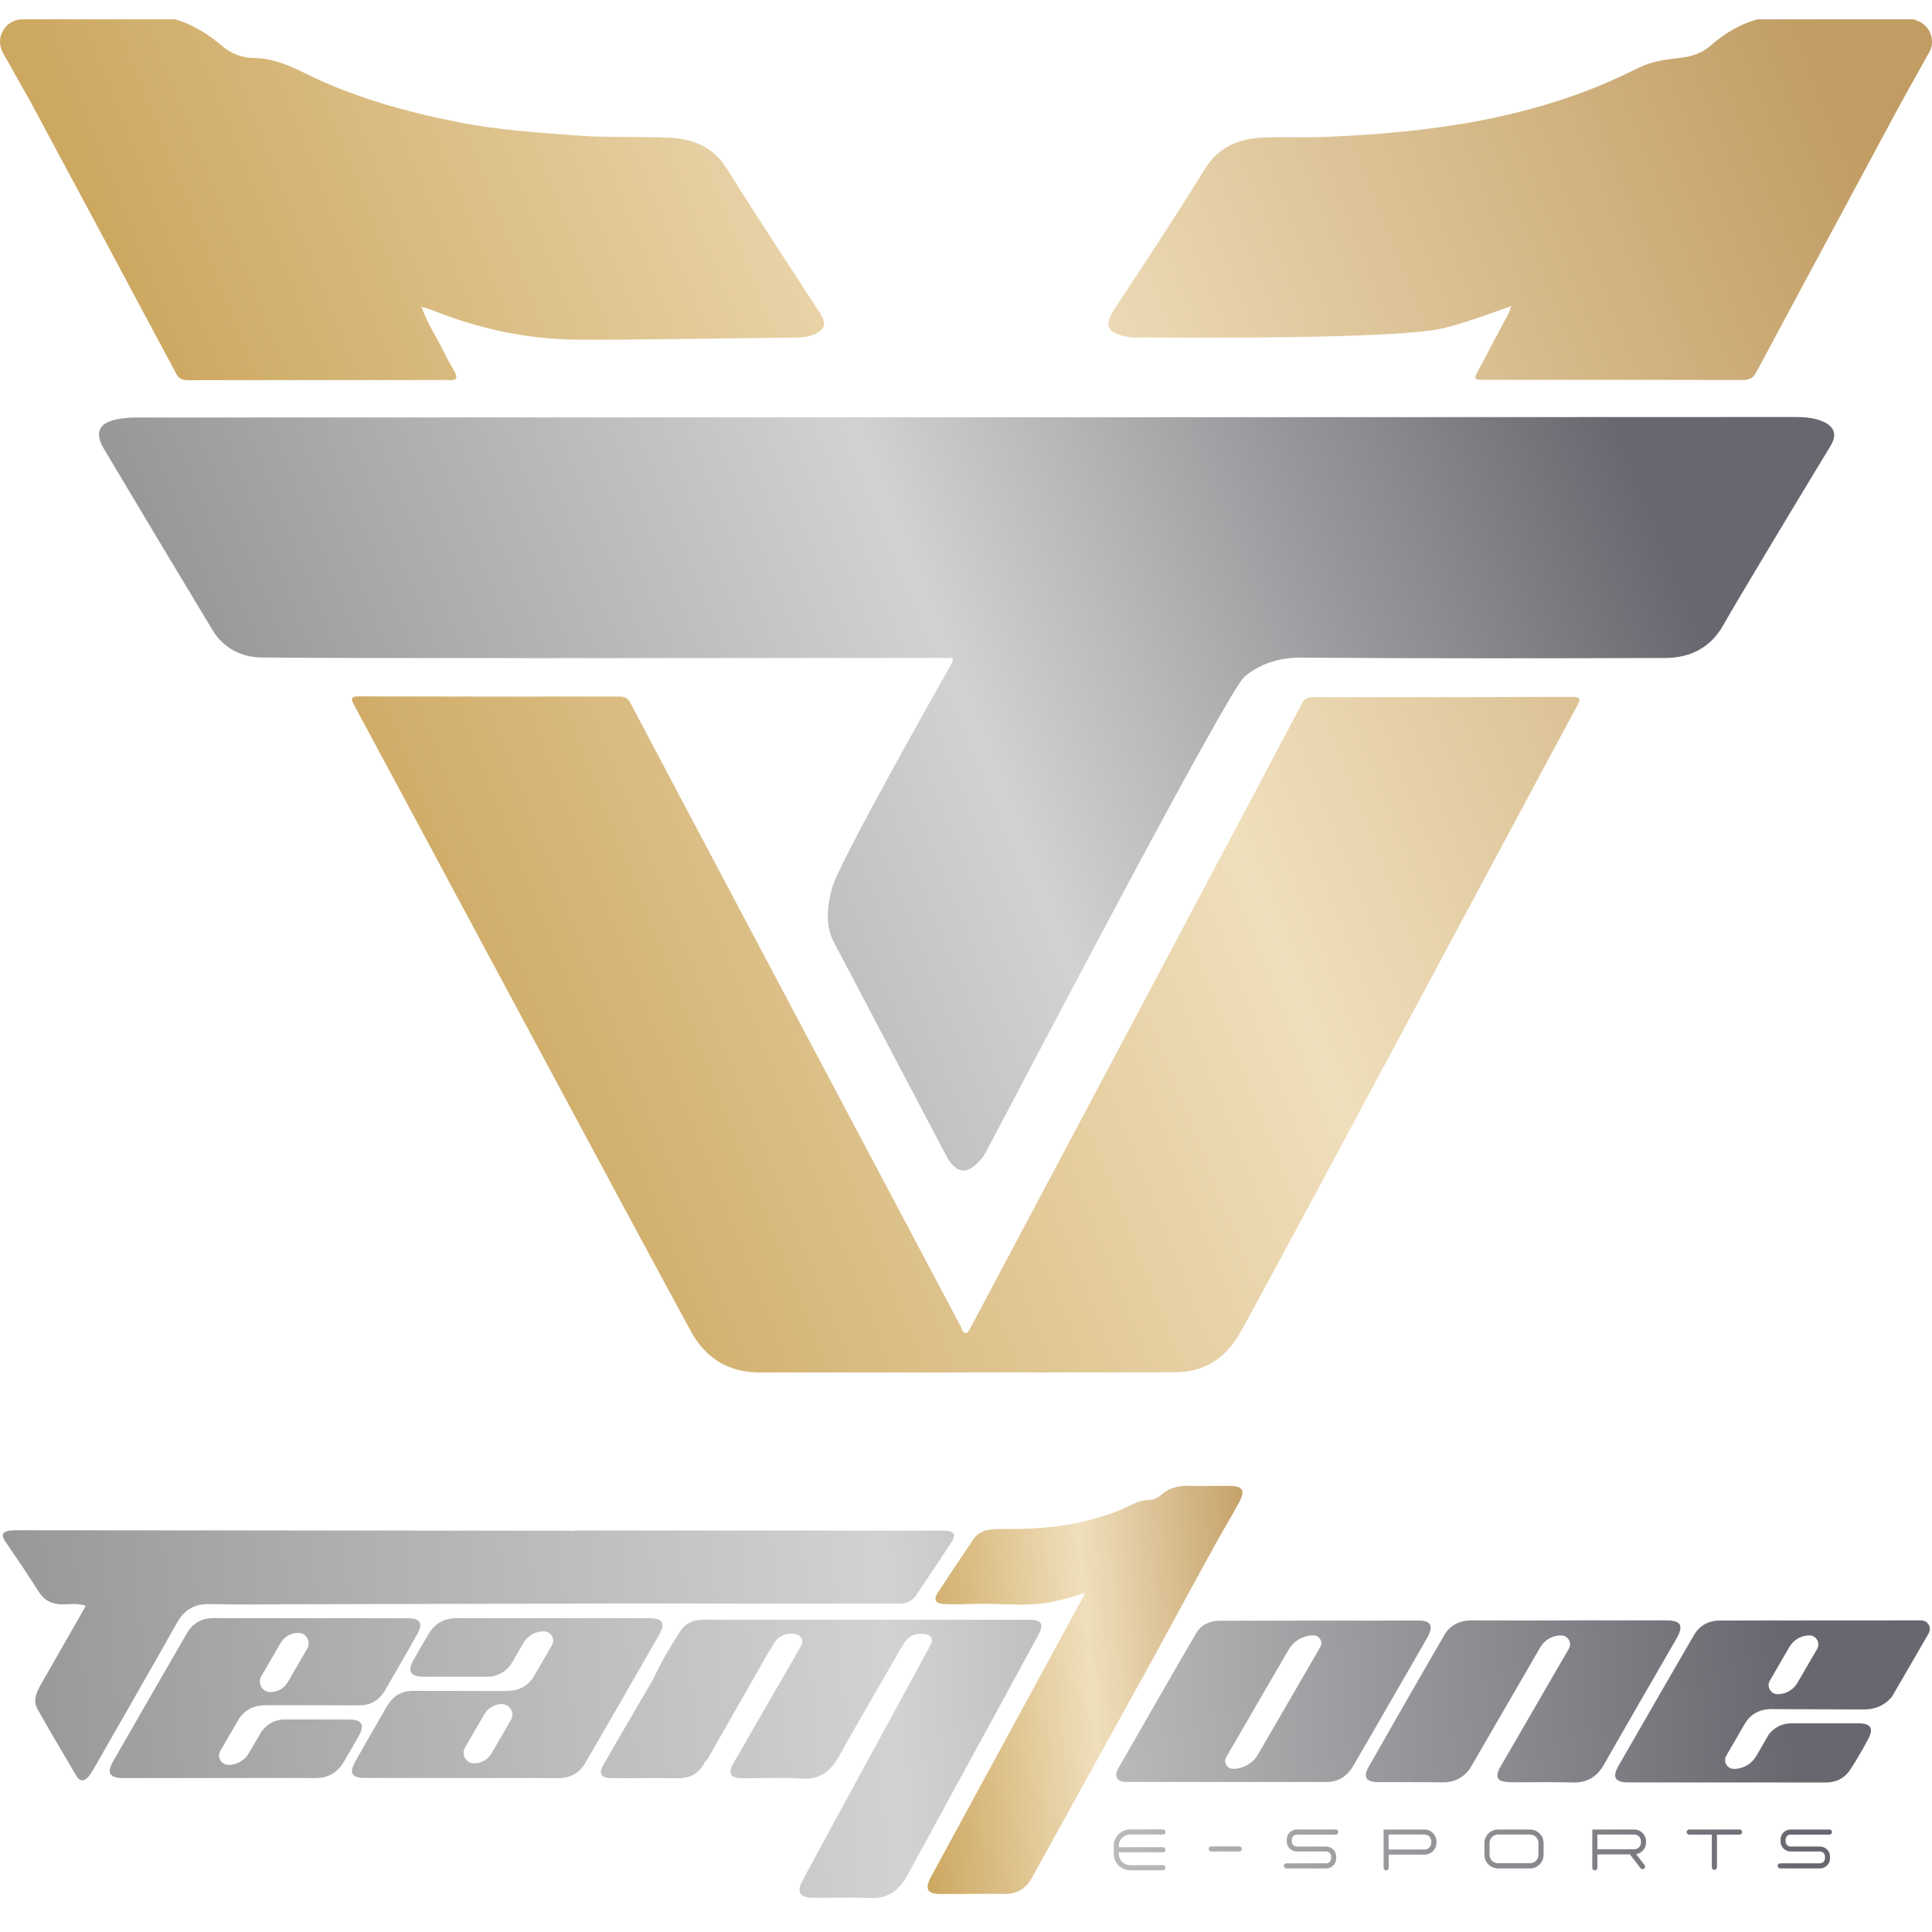
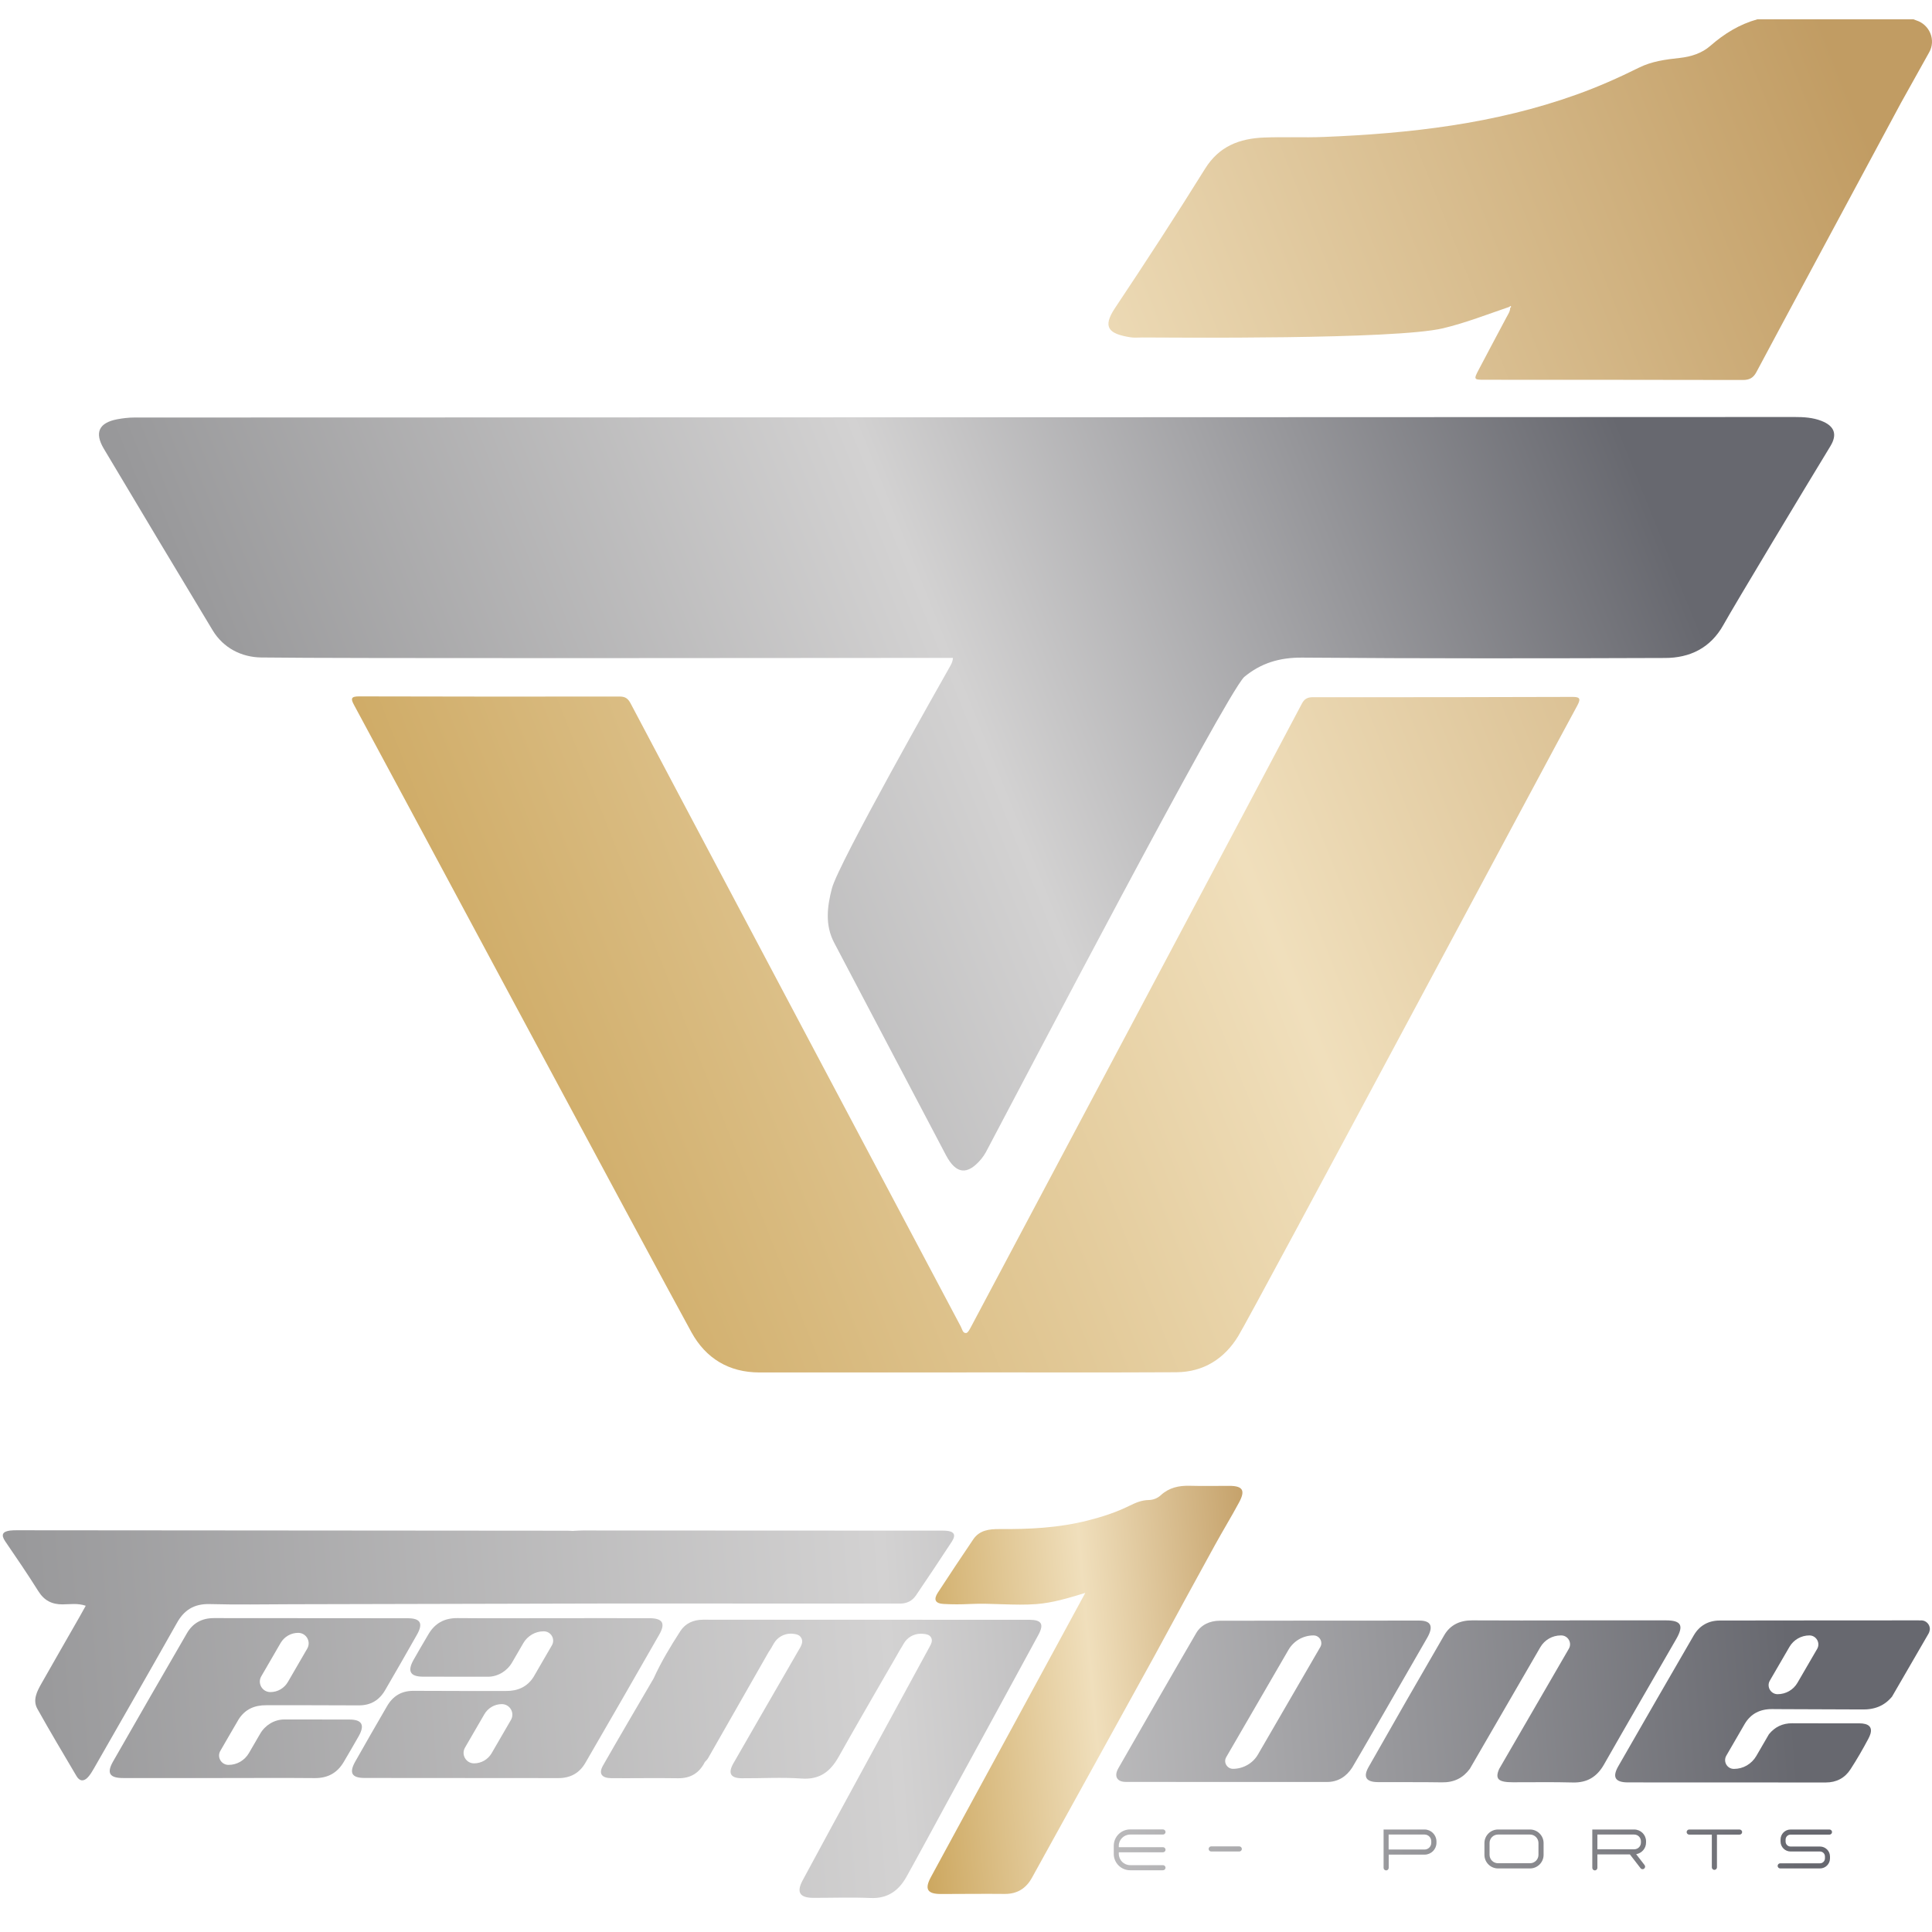
<svg xmlns="http://www.w3.org/2000/svg" width="100" height="100" viewBox="0 0 100 100" fill="none">
  <path d="M89.201 32.349C89.768 31.328 93.476 25.168 94.739 23.096C95.113 22.484 94.954 22.049 94.277 21.785C93.831 21.611 93.359 21.584 92.886 21.584C81.132 21.596 10.886 21.607 6.951 21.611C6.656 21.611 6.358 21.648 6.067 21.701C5.118 21.883 4.88 22.393 5.371 23.221C7.242 26.358 9.117 29.495 11.007 32.625C11.57 33.555 12.515 34.016 13.516 34.031C17.591 34.088 40.983 34.057 48.26 34.053C48.607 34.053 48.951 34.053 49.325 34.053C49.306 34.303 49.189 34.458 49.099 34.624C48.807 35.142 43.395 44.682 43.059 45.986C42.813 46.931 42.696 47.883 43.176 48.794C45.1 52.461 47.035 56.123 48.962 59.79C49.484 60.78 50.074 60.848 50.796 59.982C50.883 59.877 50.962 59.755 51.03 59.635C52.822 56.255 63.371 36.08 64.395 35.044C65.261 34.322 66.228 34.031 67.385 34.038C73.648 34.088 79.911 34.08 86.174 34.057C87.459 34.057 88.532 33.547 89.201 32.349Z" fill="url(#paint0_linear)" />
  <path d="M62.895 79.954C63.299 79.221 63.734 78.51 64.13 77.773C64.474 77.138 64.327 76.908 63.624 76.908C62.94 76.908 62.26 76.923 61.579 76.904C61.016 76.889 60.51 76.999 60.082 77.392C59.912 77.55 59.689 77.637 59.459 77.641C59.096 77.645 58.778 77.781 58.465 77.936C57.773 78.28 57.044 78.514 56.295 78.703C54.795 79.085 53.264 79.157 51.722 79.145C51.208 79.142 50.697 79.198 50.372 79.682C49.756 80.597 49.144 81.511 48.543 82.434C48.309 82.793 48.407 82.993 48.83 83.02C49.284 83.046 49.741 83.046 50.195 83.023C51.347 82.967 52.493 83.114 53.649 83.027C54.473 82.963 55.248 82.732 56.174 82.449C54.916 84.77 53.725 86.962 52.534 89.154C51.083 91.823 49.628 94.491 48.18 97.163C47.844 97.787 48.002 98.033 48.706 98.033C49.809 98.033 50.909 98.017 52.013 98.029C52.659 98.033 53.113 97.738 53.415 97.19C55.524 93.372 57.637 89.555 59.742 85.733C60.789 83.806 61.836 81.874 62.895 79.954Z" fill="url(#paint1_linear)" />
  <path d="M10.859 83.027C12.258 83.065 13.656 83.039 15.059 83.035C20.584 83.023 26.114 83.008 31.64 82.997C36.626 82.997 41.611 83.001 46.596 83.001C46.937 83.001 47.216 82.861 47.405 82.585C48.033 81.659 48.656 80.729 49.265 79.796C49.495 79.44 49.39 79.259 48.955 79.229C48.834 79.221 48.709 79.225 48.588 79.225C42.446 79.221 36.308 79.217 30.166 79.217C29.992 79.217 29.818 79.232 29.645 79.24C29.558 79.236 29.471 79.229 29.384 79.229C19.885 79.221 10.387 79.213 0.892 79.206C0.771 79.206 0.647 79.206 0.526 79.221C0.148 79.27 0.03 79.425 0.269 79.777C0.851 80.627 1.433 81.481 1.981 82.354C2.283 82.838 2.68 83.046 3.239 83.042C3.625 83.039 4.022 82.971 4.438 83.114C4.317 83.333 4.215 83.515 4.113 83.696C3.455 84.849 2.79 85.998 2.136 87.155C1.909 87.555 1.686 87.998 1.932 88.444C2.586 89.619 3.277 90.772 3.961 91.932C4.128 92.216 4.347 92.212 4.555 91.985C4.672 91.857 4.763 91.705 4.85 91.554C6.282 89.052 7.718 86.554 9.136 84.04C9.514 83.341 10.039 83.004 10.859 83.027Z" fill="url(#paint2_linear)" />
  <path d="M83.022 91.331C84.257 89.162 85.516 87 86.763 84.834C87.164 84.135 87.02 83.87 86.231 83.87C84.567 83.866 82.904 83.87 81.245 83.87V83.874C79.563 83.874 77.885 83.881 76.207 83.87C75.576 83.866 75.065 84.097 74.751 84.641C73.436 86.905 72.132 89.177 70.84 91.456C70.541 91.981 70.711 92.238 71.32 92.242C72.423 92.25 73.523 92.235 74.627 92.254C75.266 92.265 75.727 92.027 76.078 91.554L79.726 85.261C79.945 84.883 80.349 84.649 80.788 84.649H80.807C81.158 84.649 81.381 85.031 81.204 85.337L77.598 91.558C77.363 92.091 77.564 92.25 78.308 92.25C79.34 92.254 80.372 92.231 81.404 92.261C82.148 92.28 82.655 91.974 83.022 91.331Z" fill="url(#paint3_linear)" />
  <path d="M73.463 83.881C70.019 83.878 66.576 83.885 63.133 83.889C62.626 83.889 62.169 84.101 61.923 84.516C61.258 85.647 58.529 90.394 57.886 91.524C57.648 91.94 57.815 92.231 58.268 92.231C59.606 92.238 66.55 92.235 68.685 92.235C69.252 92.235 69.683 91.959 69.989 91.49C70.121 91.286 72.699 86.814 73.863 84.788C74.211 84.188 74.079 83.881 73.463 83.881ZM68.337 85.253L65.113 90.81C64.981 91.04 64.792 91.225 64.565 91.354C64.342 91.482 64.085 91.554 63.821 91.554C63.511 91.554 63.314 91.218 63.469 90.95L66.693 85.393C66.962 84.932 67.453 84.649 67.986 84.649C68.3 84.649 68.492 84.985 68.337 85.253Z" fill="url(#paint4_linear)" />
  <path d="M58.495 94.956H60.196C60.268 94.956 60.328 94.895 60.328 94.824C60.328 94.752 60.268 94.691 60.196 94.691H58.495C58.026 94.691 57.648 95.073 57.648 95.538V95.957C57.648 96.426 58.03 96.804 58.495 96.804H60.196C60.268 96.804 60.328 96.744 60.328 96.672C60.328 96.6 60.268 96.54 60.196 96.54H58.495C58.174 96.54 57.909 96.279 57.909 95.954V95.874H60.196C60.268 95.874 60.328 95.814 60.328 95.742C60.328 95.67 60.268 95.61 60.196 95.61H57.909V95.53C57.909 95.221 58.174 94.956 58.495 94.956Z" fill="url(#paint5_linear)" />
  <path d="M64.146 95.568H62.691C62.619 95.568 62.558 95.629 62.558 95.701C62.558 95.772 62.619 95.833 62.691 95.833H64.146C64.218 95.833 64.278 95.772 64.278 95.701C64.278 95.629 64.218 95.568 64.146 95.568Z" fill="url(#paint6_linear)" />
-   <path d="M69.135 94.695H67.12C66.833 94.695 66.603 94.93 66.603 95.213V95.315C66.603 95.602 66.837 95.833 67.12 95.833H68.644C68.783 95.833 68.9 95.946 68.9 96.09V96.188C68.9 96.328 68.787 96.445 68.644 96.445H66.584C66.512 96.445 66.451 96.506 66.451 96.577C66.451 96.649 66.512 96.71 66.584 96.71H68.644C68.931 96.71 69.161 96.475 69.161 96.192V96.094C69.161 95.806 68.927 95.576 68.644 95.576H67.12C66.981 95.576 66.863 95.462 66.863 95.319V95.217C66.863 95.077 66.977 94.96 67.12 94.96H69.135C69.207 94.96 69.267 94.899 69.267 94.827C69.267 94.756 69.207 94.695 69.135 94.695Z" fill="url(#paint7_linear)" />
  <path d="M94.693 94.695H92.679C92.391 94.695 92.161 94.93 92.161 95.213V95.315C92.161 95.602 92.395 95.833 92.679 95.833H94.202C94.342 95.833 94.459 95.946 94.459 96.09V96.188C94.459 96.328 94.346 96.445 94.202 96.445H92.142C92.07 96.445 92.01 96.506 92.01 96.577C92.01 96.649 92.07 96.71 92.142 96.71H94.202C94.489 96.71 94.72 96.475 94.72 96.192V96.094C94.72 95.806 94.485 95.576 94.202 95.576H92.679C92.539 95.576 92.422 95.462 92.422 95.319V95.217C92.422 95.077 92.535 94.96 92.679 94.96H94.693C94.765 94.96 94.826 94.899 94.826 94.827C94.826 94.756 94.765 94.695 94.693 94.695Z" fill="url(#paint8_linear)" />
  <path d="M73.735 94.695H71.614V96.68C71.614 96.751 71.675 96.812 71.747 96.812C71.819 96.812 71.879 96.751 71.879 96.68V95.995H73.739C74.075 95.995 74.351 95.719 74.351 95.383V95.307C74.347 94.971 74.071 94.695 73.735 94.695ZM74.082 95.383C74.082 95.576 73.928 95.731 73.735 95.731H71.875V94.956H73.735C73.928 94.956 74.082 95.111 74.082 95.304V95.383Z" fill="url(#paint9_linear)" />
  <path d="M79.193 94.695H77.537C77.152 94.695 76.834 95.009 76.834 95.398V96.007C76.834 96.392 77.148 96.71 77.537 96.71H79.193C79.578 96.71 79.896 96.396 79.896 96.007V95.398C79.896 95.009 79.578 94.695 79.193 94.695ZM79.631 96.003C79.631 96.245 79.434 96.441 79.193 96.441H77.537C77.295 96.441 77.099 96.245 77.099 96.003V95.394C77.099 95.153 77.295 94.956 77.537 94.956H79.193C79.434 94.956 79.631 95.153 79.631 95.394V96.003Z" fill="url(#paint10_linear)" />
  <path d="M84.586 94.695H82.417V96.68C82.417 96.751 82.477 96.812 82.549 96.812C82.621 96.812 82.681 96.751 82.681 96.68V95.984H84.363L84.915 96.698C84.942 96.732 84.979 96.748 85.021 96.748C85.051 96.748 85.078 96.74 85.1 96.721C85.157 96.676 85.168 96.593 85.123 96.536L84.688 95.973C84.976 95.924 85.199 95.674 85.199 95.372V95.304C85.199 94.967 84.923 94.695 84.586 94.695ZM84.934 95.372C84.934 95.564 84.779 95.719 84.586 95.719H82.681V94.956H84.586C84.779 94.956 84.934 95.111 84.934 95.304V95.372Z" fill="url(#paint11_linear)" />
  <path d="M90.037 94.695H87.433C87.361 94.695 87.3 94.756 87.3 94.827C87.3 94.899 87.361 94.96 87.433 94.96H88.604V96.653C88.604 96.725 88.665 96.785 88.737 96.785C88.808 96.785 88.869 96.725 88.869 96.653V94.96H90.04C90.112 94.96 90.173 94.899 90.173 94.827C90.173 94.756 90.109 94.695 90.037 94.695Z" fill="url(#paint12_linear)" />
  <path d="M99.883 84.237C99.86 84.12 99.792 84.014 99.69 83.946C99.618 83.897 99.531 83.87 99.437 83.87C99.418 83.87 99.399 83.87 99.376 83.874C99.35 83.87 99.323 83.87 99.297 83.87C95.869 83.874 92.441 83.87 89.012 83.878C88.43 83.878 87.962 84.138 87.667 84.649C86.363 86.901 85.059 89.154 83.766 91.414C83.433 91.993 83.604 92.257 84.269 92.257C87.678 92.261 91.091 92.257 94.501 92.261C95.06 92.261 95.491 92.027 95.782 91.577C96.114 91.067 96.421 90.534 96.708 89.993C96.753 89.906 96.787 89.827 96.81 89.755C96.923 89.388 96.723 89.199 96.228 89.199C96.009 89.199 93.699 89.203 92.766 89.196C92.255 89.192 91.859 89.396 91.56 89.763L90.906 90.889C90.785 91.097 90.615 91.263 90.415 91.38C90.214 91.498 89.984 91.558 89.746 91.558C89.394 91.558 89.179 91.18 89.353 90.874L90.313 89.218C90.626 88.701 91.099 88.459 91.722 88.462C91.919 88.466 92.112 88.466 92.308 88.466C93.537 88.47 96.224 88.478 96.337 88.481C97.044 88.504 97.547 88.281 97.932 87.816L99.822 84.554C99.849 84.505 99.868 84.456 99.875 84.407C99.894 84.346 99.894 84.29 99.883 84.237ZM94.055 85.348L93.038 87.098C92.932 87.283 92.781 87.43 92.603 87.533C92.425 87.635 92.221 87.691 92.01 87.691C91.651 87.691 91.428 87.302 91.605 86.992L92.622 85.242C92.834 84.876 93.231 84.649 93.654 84.649C94.009 84.649 94.236 85.038 94.055 85.348Z" fill="url(#paint13_linear)" />
  <path d="M18.082 89.003C16.964 88.999 14.715 88.999 14.711 88.999C14.193 89.003 13.717 89.298 13.46 89.748L12.885 90.738C12.776 90.927 12.621 91.078 12.435 91.188C12.254 91.293 12.05 91.35 11.831 91.35C11.453 91.354 11.215 90.946 11.407 90.621C11.407 90.621 12.333 89.018 12.364 88.973C12.693 88.474 13.165 88.258 13.785 88.262C13.963 88.262 17.145 88.258 18.562 88.27C19.186 88.273 19.632 88.005 19.938 87.476C20.49 86.523 21.042 85.571 21.582 84.611C21.915 84.021 21.764 83.76 21.095 83.76C17.753 83.757 14.412 83.757 11.067 83.753C10.455 83.753 9.982 84.006 9.676 84.535C8.395 86.743 7.121 88.954 5.855 91.169C5.507 91.777 5.67 92.031 6.377 92.031C8.04 92.034 9.703 92.031 11.362 92.031C13.006 92.031 14.65 92.019 16.294 92.034C16.975 92.038 17.466 91.762 17.803 91.18C18.056 90.742 18.32 90.307 18.566 89.865C18.895 89.283 18.736 89.003 18.082 89.003ZM13.524 86.765L14.526 85.038C14.715 84.717 15.059 84.516 15.433 84.516C15.852 84.516 16.113 84.97 15.902 85.333L14.9 87.06C14.805 87.223 14.673 87.351 14.518 87.442C14.363 87.533 14.182 87.582 13.996 87.582C13.573 87.582 13.312 87.128 13.524 86.765Z" fill="url(#paint14_linear)" />
  <path d="M33.59 83.757C31.927 83.753 30.264 83.757 28.605 83.757C26.961 83.757 25.317 83.768 23.673 83.753C22.992 83.749 22.501 84.025 22.165 84.607C21.911 85.046 21.647 85.48 21.401 85.922C21.076 86.504 21.235 86.781 21.889 86.784C23.007 86.788 25.256 86.788 25.26 86.788C25.778 86.784 26.254 86.489 26.511 86.04L27.086 85.049C27.195 84.86 27.35 84.709 27.535 84.6C27.717 84.494 27.921 84.437 28.14 84.437C28.518 84.433 28.756 84.841 28.564 85.166C28.564 85.166 27.637 86.769 27.607 86.814C27.278 87.313 26.806 87.529 26.186 87.525C26.008 87.525 22.826 87.529 21.409 87.517C20.785 87.514 20.339 87.782 20.033 88.311C19.481 89.264 18.929 90.216 18.389 91.176C18.056 91.766 18.207 92.027 18.876 92.027C22.217 92.031 25.559 92.031 28.904 92.034C29.516 92.034 29.988 91.781 30.295 91.252C31.576 89.044 32.85 86.833 34.116 84.618C34.464 84.01 34.297 83.757 33.59 83.757ZM26.447 89.022L25.445 90.749C25.256 91.07 24.912 91.271 24.538 91.271C24.119 91.271 23.858 90.817 24.069 90.454L25.071 88.727C25.166 88.564 25.298 88.436 25.453 88.345C25.608 88.254 25.789 88.205 25.974 88.205C26.394 88.205 26.655 88.659 26.447 89.022Z" fill="url(#paint15_linear)" />
  <path d="M53.29 83.84C47.659 83.836 42.023 83.84 36.391 83.836C35.892 83.836 35.477 84.025 35.22 84.418C34.709 85.208 34.222 86.013 33.832 86.875C32.956 88.379 32.071 89.876 31.209 91.388C30.975 91.8 31.141 92.034 31.644 92.038C32.797 92.046 33.946 92.023 35.099 92.042C35.749 92.049 36.195 91.77 36.482 91.203C36.539 91.138 36.607 91.078 36.648 91.006C37.654 89.249 38.659 87.487 39.661 85.726C39.74 85.582 39.823 85.442 39.914 85.31L40.054 85.064C40.145 84.909 40.273 84.781 40.424 84.694C40.575 84.607 40.749 84.558 40.927 84.558C40.942 84.558 41.29 84.554 41.418 84.702C41.596 84.898 41.513 85.11 41.399 85.31C41.399 85.31 41.399 85.314 41.396 85.314C41.365 85.367 41.335 85.416 41.305 85.469C41.105 85.813 40.908 86.157 40.708 86.504C39.789 88.096 38.867 89.687 37.956 91.278C37.669 91.785 37.816 92.038 38.391 92.042C39.423 92.049 40.458 91.985 41.486 92.057C42.435 92.125 42.979 91.694 43.414 90.923C44.193 89.532 44.994 88.153 45.791 86.769C45.928 86.535 46.06 86.3 46.196 86.07L46.249 85.979C46.362 85.779 46.479 85.579 46.593 85.378C46.615 85.337 46.638 85.299 46.664 85.265L46.778 85.068C46.869 84.913 46.997 84.785 47.148 84.698C47.3 84.611 47.473 84.562 47.651 84.562C47.67 84.562 48.018 84.554 48.139 84.686C48.275 84.834 48.241 84.985 48.173 85.129C48.15 85.174 48.123 85.219 48.101 85.265C47.836 85.752 47.572 86.236 47.307 86.724C46.385 88.417 45.463 90.107 44.544 91.8C43.542 93.641 42.537 95.481 41.543 97.33C41.21 97.95 41.399 98.233 42.11 98.233C43.089 98.233 44.072 98.199 45.051 98.24C45.939 98.282 46.517 97.862 46.918 97.144C47.64 95.848 48.343 94.536 49.053 93.232C50.618 90.364 52.187 87.499 53.744 84.626C54.05 84.063 53.91 83.844 53.29 83.84Z" fill="url(#paint16_linear)" />
  <path d="M99.191 1.057C99.142 1.038 99.093 1.019 99.044 1C98.976 1 98.904 1 98.836 1C98.155 1 97.471 1 96.791 1C94.848 1 92.902 1 90.959 1C90.037 1.257 89.25 1.741 88.528 2.372C88.094 2.754 87.531 2.935 86.941 2.999C86.215 3.079 85.508 3.166 84.824 3.506C83.781 4.024 82.708 4.5 81.608 4.893C77.375 6.413 72.967 6.911 68.511 7.089C67.479 7.131 66.447 7.078 65.416 7.119C64.157 7.172 63.102 7.565 62.377 8.729C60.865 11.16 59.3 13.564 57.712 15.945C57.036 16.958 57.406 17.279 58.499 17.457C58.703 17.491 58.918 17.468 59.126 17.468C60.649 17.472 72.204 17.585 74.691 16.992C75.867 16.712 76.985 16.27 78.123 15.884C78.146 15.869 78.176 15.832 78.183 15.839C78.244 15.877 78.202 15.907 78.168 15.934C78.165 16.119 78.062 16.262 77.979 16.417C77.496 17.328 77.008 18.235 76.532 19.146C76.271 19.642 76.286 19.657 76.838 19.657C81.294 19.66 85.754 19.657 90.21 19.668C90.551 19.668 90.751 19.562 90.913 19.256C91.949 17.306 95.956 9.863 98.39 5.332L99.845 2.724C100.227 2.066 99.864 1.268 99.191 1.057Z" fill="url(#paint17_linear)" />
  <path d="M81.351 36.072C76.887 36.087 72.427 36.091 67.963 36.087C67.687 36.087 67.521 36.159 67.385 36.42C66.085 38.895 51.699 65.973 50.255 68.687C50.191 68.804 50.1 68.986 50.01 68.997C49.832 69.016 49.802 68.797 49.734 68.668C45.515 60.712 34.116 39.213 32.642 36.412C32.513 36.166 32.373 36.053 32.079 36.053C27.581 36.06 23.083 36.057 18.585 36.045C18.177 36.045 18.139 36.151 18.324 36.488C18.891 37.512 33.965 65.652 35.79 68.959C36.531 70.305 37.722 71.038 39.309 71.038C42.881 71.034 46.449 71.038 50.021 71.038V71.034C53.642 71.034 57.267 71.046 60.888 71.027C62.297 71.019 63.386 70.32 64.093 69.152C64.905 67.81 80.633 38.347 81.638 36.525C81.853 36.129 81.748 36.068 81.351 36.072Z" fill="url(#paint18_linear)" />
-   <path d="M23.23 19.672C23.684 19.706 23.695 19.521 23.499 19.188C23.313 18.874 23.136 18.549 22.977 18.22C22.607 17.453 22.115 16.742 21.836 15.93C21.824 15.907 21.813 15.881 21.798 15.858C21.82 15.869 21.847 15.884 21.87 15.896C22.017 15.941 22.172 15.975 22.319 16.032C24.704 17 27.18 17.54 29.75 17.578C32.147 17.616 39.808 17.472 41.241 17.476C41.543 17.476 41.834 17.43 42.11 17.321C42.703 17.083 42.805 16.765 42.45 16.221C40.84 13.726 39.192 11.251 37.62 8.733C36.905 7.588 35.862 7.18 34.626 7.127C33.02 7.055 31.413 7.138 29.803 7.01C27.811 6.855 25.812 6.734 23.846 6.348C21.046 5.8 18.309 5.052 15.739 3.767C14.926 3.362 14.091 3.015 13.157 3.003C12.549 2.999 11.982 2.788 11.521 2.398C10.78 1.775 9.99 1.261 9.049 1H3.213H1.168C0.972 1 0.79 1.049 0.631 1.129C0.076 1.416 -0.189 2.13 0.151 2.735L1.539 5.192C4.071 9.905 6.6 14.622 9.121 19.343C9.291 19.66 9.51 19.679 9.801 19.679C14.034 19.672 18.267 19.672 22.501 19.672C22.743 19.668 22.988 19.653 23.23 19.672Z" fill="url(#paint19_linear)" />
  <defs>
    <linearGradient id="paint0_linear" x1="15.373" y1="46.206" x2="82.68" y2="19.18" gradientUnits="userSpaceOnUse">
      <stop stop-color="#98989A" />
      <stop offset="0.494" stop-color="#D3D2D2" />
      <stop offset="1" stop-color="#67686F" />
    </linearGradient>
    <linearGradient id="paint1_linear" x1="47.294" y1="88.307" x2="66.034" y2="86.628" gradientUnits="userSpaceOnUse">
      <stop stop-color="#CDA861" />
      <stop offset="0.494" stop-color="#F0DFBC" />
      <stop offset="1" stop-color="#C19C63" />
    </linearGradient>
    <linearGradient id="paint2_linear" x1="0.648" y1="85.82" x2="92.113" y2="78.478" gradientUnits="userSpaceOnUse">
      <stop stop-color="#98989A" />
      <stop offset="0.494" stop-color="#D3D2D2" />
      <stop offset="1" stop-color="#67686F" />
    </linearGradient>
    <linearGradient id="paint3_linear" x1="1.279" y1="94.291" x2="92.745" y2="86.949" gradientUnits="userSpaceOnUse">
      <stop stop-color="#98989A" />
      <stop offset="0.494" stop-color="#D3D2D2" />
      <stop offset="1" stop-color="#67686F" />
    </linearGradient>
    <linearGradient id="paint4_linear" x1="1.196" y1="93.257" x2="92.662" y2="85.915" gradientUnits="userSpaceOnUse">
      <stop stop-color="#98989A" />
      <stop offset="0.494" stop-color="#D3D2D2" />
      <stop offset="1" stop-color="#67686F" />
    </linearGradient>
    <linearGradient id="paint5_linear" x1="1.767" y1="100.373" x2="93.233" y2="93.031" gradientUnits="userSpaceOnUse">
      <stop stop-color="#98989A" />
      <stop offset="0.494" stop-color="#D3D2D2" />
      <stop offset="1" stop-color="#67686F" />
    </linearGradient>
    <linearGradient id="paint6_linear" x1="1.789" y1="100.647" x2="93.255" y2="93.305" gradientUnits="userSpaceOnUse">
      <stop stop-color="#98989A" />
      <stop offset="0.494" stop-color="#D3D2D2" />
      <stop offset="1" stop-color="#67686F" />
    </linearGradient>
    <linearGradient id="paint7_linear" x1="1.818" y1="101.003" x2="93.284" y2="93.661" gradientUnits="userSpaceOnUse">
      <stop stop-color="#98989A" />
      <stop offset="0.494" stop-color="#D3D2D2" />
      <stop offset="1" stop-color="#67686F" />
    </linearGradient>
    <linearGradient id="paint8_linear" x1="1.981" y1="103.042" x2="93.447" y2="95.699" gradientUnits="userSpaceOnUse">
      <stop stop-color="#98989A" />
      <stop offset="0.494" stop-color="#D3D2D2" />
      <stop offset="1" stop-color="#67686F" />
    </linearGradient>
    <linearGradient id="paint9_linear" x1="1.846" y1="101.359" x2="93.312" y2="94.016" gradientUnits="userSpaceOnUse">
      <stop stop-color="#98989A" />
      <stop offset="0.494" stop-color="#D3D2D2" />
      <stop offset="1" stop-color="#67686F" />
    </linearGradient>
    <linearGradient id="paint10_linear" x1="1.885" y1="101.839" x2="93.351" y2="94.497" gradientUnits="userSpaceOnUse">
      <stop stop-color="#98989A" />
      <stop offset="0.494" stop-color="#D3D2D2" />
      <stop offset="1" stop-color="#67686F" />
    </linearGradient>
    <linearGradient id="paint11_linear" x1="1.921" y1="102.288" x2="93.387" y2="94.945" gradientUnits="userSpaceOnUse">
      <stop stop-color="#98989A" />
      <stop offset="0.494" stop-color="#D3D2D2" />
      <stop offset="1" stop-color="#67686F" />
    </linearGradient>
    <linearGradient id="paint12_linear" x1="1.95" y1="102.652" x2="93.416" y2="95.31" gradientUnits="userSpaceOnUse">
      <stop stop-color="#98989A" />
      <stop offset="0.494" stop-color="#D3D2D2" />
      <stop offset="1" stop-color="#67686F" />
    </linearGradient>
    <linearGradient id="paint13_linear" x1="1.362" y1="95.324" x2="92.828" y2="87.981" gradientUnits="userSpaceOnUse">
      <stop stop-color="#98989A" />
      <stop offset="0.494" stop-color="#D3D2D2" />
      <stop offset="1" stop-color="#67686F" />
    </linearGradient>
    <linearGradient id="paint14_linear" x1="0.848" y1="88.924" x2="92.314" y2="81.582" gradientUnits="userSpaceOnUse">
      <stop stop-color="#98989A" />
      <stop offset="0.494" stop-color="#D3D2D2" />
      <stop offset="1" stop-color="#67686F" />
    </linearGradient>
    <linearGradient id="paint15_linear" x1="0.929" y1="89.927" x2="92.394" y2="82.585" gradientUnits="userSpaceOnUse">
      <stop stop-color="#98989A" />
      <stop offset="0.494" stop-color="#D3D2D2" />
      <stop offset="1" stop-color="#67686F" />
    </linearGradient>
    <linearGradient id="paint16_linear" x1="1.273" y1="94.21" x2="92.738" y2="86.867" gradientUnits="userSpaceOnUse">
      <stop stop-color="#98989A" />
      <stop offset="0.494" stop-color="#D3D2D2" />
      <stop offset="1" stop-color="#67686F" />
    </linearGradient>
    <linearGradient id="paint17_linear" x1="15.702" y1="37.875" x2="96.259" y2="5.988" gradientUnits="userSpaceOnUse">
      <stop stop-color="#CDA861" />
      <stop offset="0.494" stop-color="#F0DFBC" />
      <stop offset="1" stop-color="#C19C63" />
    </linearGradient>
    <linearGradient id="paint18_linear" x1="24.352" y1="59.726" x2="104.908" y2="27.839" gradientUnits="userSpaceOnUse">
      <stop stop-color="#CDA861" />
      <stop offset="0.494" stop-color="#F0DFBC" />
      <stop offset="1" stop-color="#C19C63" />
    </linearGradient>
    <linearGradient id="paint19_linear" x1="6.665" y1="15.045" x2="87.222" y2="-16.842" gradientUnits="userSpaceOnUse">
      <stop stop-color="#CDA861" />
      <stop offset="0.494" stop-color="#F0DFBC" />
      <stop offset="1" stop-color="#C19C63" />
    </linearGradient>
  </defs>
</svg>